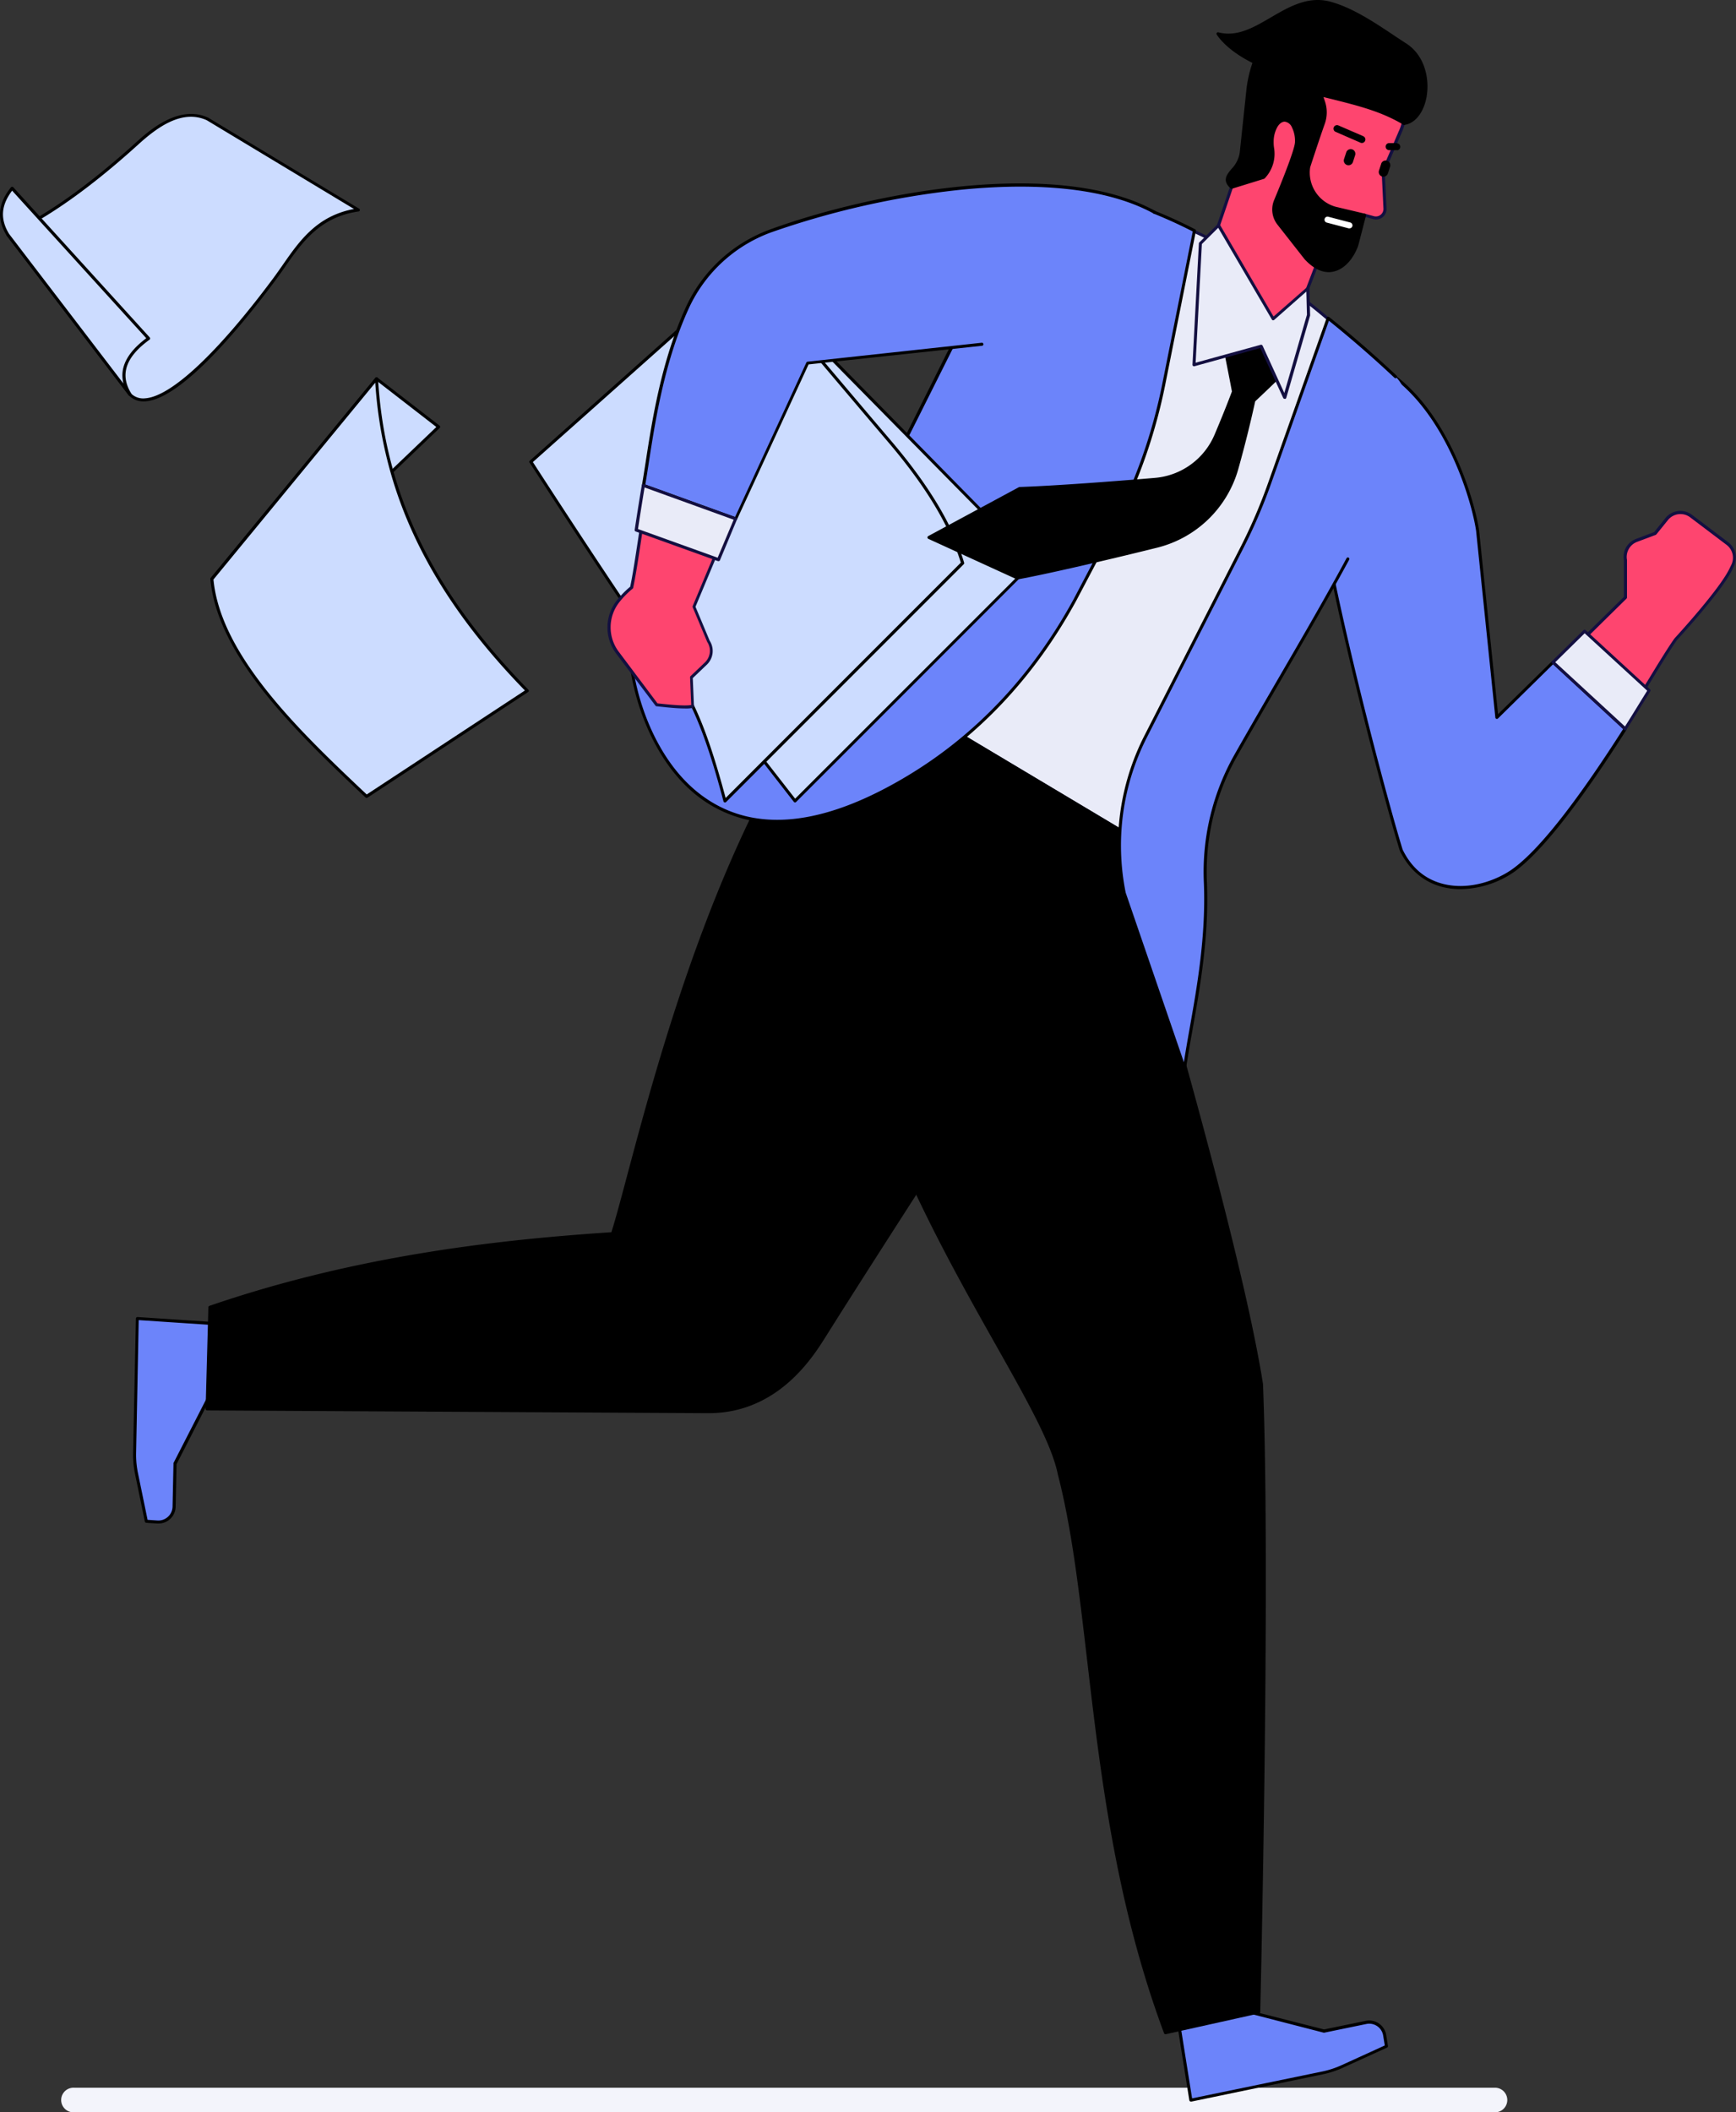
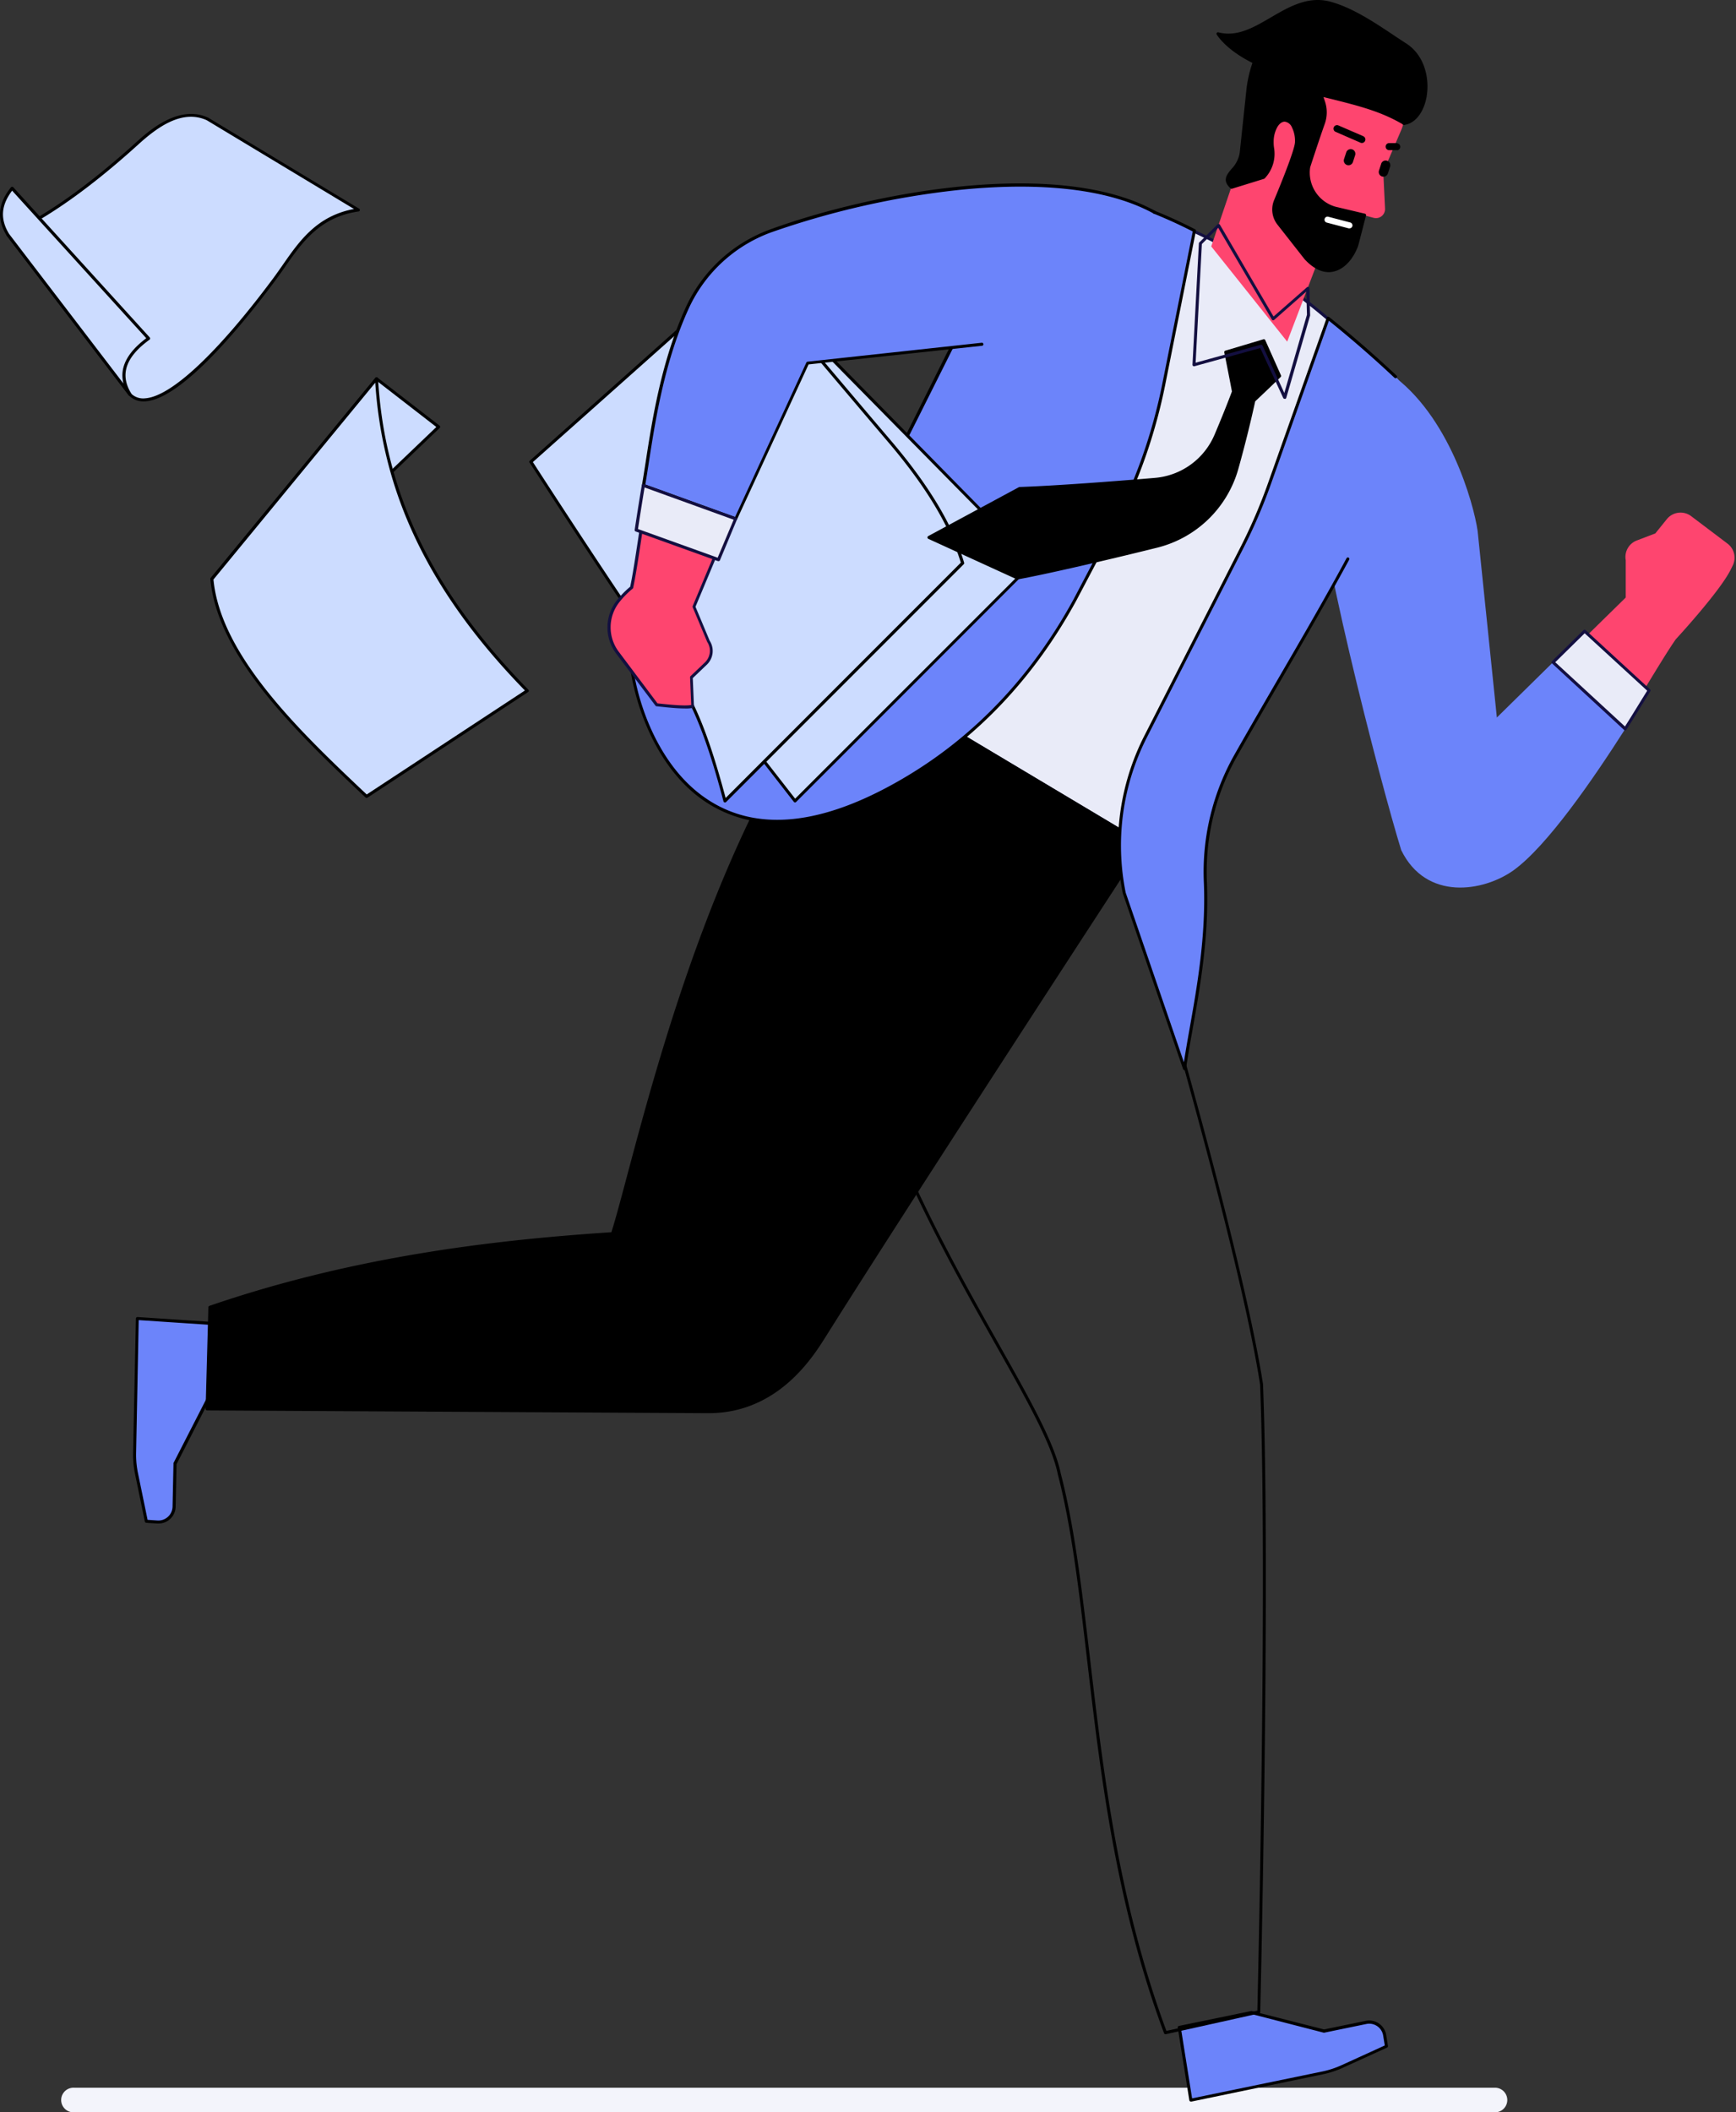
<svg xmlns="http://www.w3.org/2000/svg" viewBox="0 0 572.62 696.41">
  <rect x="0" y="0" width="572.62" height="696.41" fill="#333333" stroke="none" />
  <defs>
    <style>.cls-1{fill:#f3f4fb;}.cls-2{fill:#6c84fa;}.cls-3{fill:#e9ebf8;}.cls-4{fill:#130f40;}.cls-5{fill:#fe456f;}.cls-6{fill:#ccdcff;}.cls-7{fill:#fff;}</style>
  </defs>
  <g id="Слой_2" data-name="Слой 2">
    <g id="Layer_1" data-name="Layer 1">
      <path class="cls-1" d="M24.44,696.41H493.32a4.06,4.06,0,0,0,0-8.11H24.44a4.06,4.06,0,1,0,0,8.11Z" />
      <path class="cls-2" d="M457.32,674.62l-14.66,6.68a30.31,30.31,0,0,1-6.48,2.11l-43.38,9L389,668.42l23.8-4.91,23.94,6.1,13.83-2.85a5.17,5.17,0,0,1,6.2,4.28Z" />
      <path d="M392.8,692.86a.52.52,0,0,1-.29-.09.52.52,0,0,1-.21-.33l-3.82-23.94a.5.5,0,0,1,.4-.57l23.8-4.91a.55.55,0,0,1,.22,0l23.84,6.07,13.71-2.83a5.67,5.67,0,0,1,6.79,4.69l.57,3.58a.5.5,0,0,1-.28.54l-14.67,6.68a30.87,30.87,0,0,1-6.58,2.14l-43.38,9Zm-3.25-24.05,3.66,23,42.87-8.84a30.4,30.4,0,0,0,6.37-2.07l14.32-6.53-.52-3.2a4.66,4.66,0,0,0-5.6-3.87l-13.82,2.85a.59.59,0,0,1-.23,0L412.77,664Z" />
-       <path d="M416.1,456.39C408,405,371.86,285.61,371.86,285.61l-91.38-54.55c-31.8,116.53,61.65,218.25,68.93,254.88,12,46,9.27,115.12,35,184.21l30.76-6.84S418.66,520.35,416.1,456.39Z" />
      <path d="M384.43,670.65a.49.49,0,0,1-.47-.32c-16-42.94-21-85.61-25.4-123.25-2.62-22.42-5.1-43.59-9.64-61-1.95-9.85-10.16-24.42-20.56-42.85-28.52-50.6-71.62-127.06-48.36-212.29a.48.48,0,0,1,.29-.33.51.51,0,0,1,.45,0l91.38,54.55a.52.52,0,0,1,.22.28c.36,1.2,36.27,120,44.26,170.85v.06c2.53,63.24-.87,205.53-.91,207a.48.48,0,0,1-.39.47l-30.77,6.84ZM280.79,231.83C258,316.41,300.86,392.4,329.23,442.73c10.44,18.51,18.68,33.14,20.67,43.11,4.55,17.46,7,38.67,9.66,61.12,4.38,37.47,9.35,79.93,25.18,122.61l30-6.66c.2-8.36,3.36-144.89.9-206.47-7.83-49.88-42.54-165.14-44.16-170.5Z" />
      <path class="cls-2" d="M48.27,501.55,45,485.76A30.25,30.25,0,0,1,44.4,479l.93-44.28,24.19,1.6L69,460.59l-11.27,22-.3,14.12a5.17,5.17,0,0,1-5.55,5.09Z" />
      <path d="M52.25,502.3h-.39l-3.62-.24a.5.5,0,0,1-.46-.4l-3.25-15.78a30.78,30.78,0,0,1-.63-6.9l.93-44.29a.53.53,0,0,1,.17-.35.46.46,0,0,1,.37-.13l24.19,1.6a.5.5,0,0,1,.46.51l-.51,24.29a.54.54,0,0,1-.05.22L58.24,482.71l-.3,14a5.67,5.67,0,0,1-5.69,5.59Zm-3.57-1.23,3.24.22a4.69,4.69,0,0,0,5-4.6l.3-14.12a.5.5,0,0,1,0-.21l11.22-21.89.5-23.7-23.19-1.54L44.9,479a29.85,29.85,0,0,0,.61,6.67Z" />
      <path d="M273.19,226.71c-44.14,61.32-63.11,154.63-71.14,180-41.37,2.76-86.58,8.42-132.82,24.29l-.91,33.55,165.37.88c22.81,0,34.39-18.85,38.4-25.24,27.67-44.09,99.77-154.57,99.77-154.57Z" />
      <path d="M233.69,465.92,68.32,465a.55.55,0,0,1-.36-.15.54.54,0,0,1-.14-.36L68.73,431a.49.49,0,0,1,.33-.46c49.37-16.95,96.77-21.9,132.61-24.29,1.4-4.44,3.1-10.81,5.23-18.83,10.3-38.57,29.47-110.38,65.88-161a.5.5,0,0,1,.67-.13l98.67,58.9a.52.52,0,0,1,.23.31.52.52,0,0,1-.07.39c-.72,1.11-72.42,111-99.76,154.56l-.13.2C268.06,447.55,256.54,465.92,233.69,465.92ZM68.84,464l164.85.88c22.3,0,33.6-18,37.86-24.81l.12-.2c26.48-42.19,94.5-146.5,99.49-154.14l-97.83-58.4c-36.14,50.43-55.2,121.87-65.46,160.29-2.19,8.22-3.93,14.72-5.35,19.19a.48.48,0,0,1-.44.35c-35.74,2.38-83.06,7.28-132.36,24.15Z" />
      <path class="cls-3" d="M449.36,115.24c-27.06-25.42-52.49-41.68-89.64-50.69a21.55,21.55,0,0,0-25,12.75c-16.87,39.55-24,92.78-35.76,122.45C293.74,212.89,279.6,220,279.6,220l95.82,57.2C395.36,225.66,476.1,140.34,449.36,115.24Z" />
      <path class="cls-4" d="M375.42,277.73a.45.45,0,0,1-.25-.07l-95.83-57.2a.52.52,0,0,1-.24-.45.49.49,0,0,1,.28-.42c.13-.07,14-7.22,19.1-20,5.19-13.08,9.52-30.95,14.1-49.87,5.74-23.66,12.24-50.49,21.67-72.6a22.16,22.16,0,0,1,25.58-13c34.26,8.31,60.29,23,89.88,50.81,17.34,16.29-8.68,55.84-36.22,97.71-14.94,22.71-30.39,46.18-37.6,64.83a.5.5,0,0,1-.3.3Zm-94.81-57.68,94.56,56.45c7.34-18.66,22.66-41.94,37.48-64.47,26.11-39.68,53.11-80.72,36.37-96.43C419.58,88,393.67,73.3,359.6,65A21.16,21.16,0,0,0,335.17,77.5c-9.4,22-15.89,48.81-21.61,72.44-4.6,18.95-8.94,36.85-14.15,50C294.9,211.31,283.67,218.31,280.61,220.05Z" />
      <polygon points="371.86 285.61 273.19 226.71 279.6 220.03 375.42 277.23 371.86 285.61" />
      <path d="M371.86,286.11a.59.59,0,0,1-.26-.07l-98.67-58.9a.52.52,0,0,1-.24-.37.49.49,0,0,1,.14-.41l6.41-6.67a.5.5,0,0,1,.62-.09l95.82,57.2a.51.51,0,0,1,.2.63l-3.56,8.37a.49.49,0,0,1-.3.28A.45.45,0,0,1,371.86,286.11ZM274,226.6l97.64,58.28,3.16-7.44-95.1-56.77Z" />
      <path class="cls-5" d="M569.81,179.22l-12-9.07a5.83,5.83,0,0,0-8,1l-3.8,4.71-6.11,2.33a5.81,5.81,0,0,0-3.65,6.5l0,12.31L509.83,222.9l21,22.67c9.26-14,17.26-28.14,21.93-34.81.15-.16,14.62-15.83,18.13-23l.67-1.36A5.8,5.8,0,0,0,569.81,179.22Z" />
-       <path class="cls-4" d="M530.79,246.07a.5.5,0,0,1-.36-.16l-21-22.67a.5.5,0,0,1,0-.69l26.21-25.77,0-12.1a6.29,6.29,0,0,1,4-7l6-2.28,3.71-4.6a6.3,6.3,0,0,1,8.73-1.08l12,9.07a6.31,6.31,0,0,1,1.86,7.83L571.3,188c-3.49,7.11-17.61,22.44-18.21,23.09-2.2,3.15-5.26,8.14-8.79,13.92-3.89,6.35-8.29,13.56-13.09,20.82a.51.51,0,0,1-.38.23Zm-20.26-23.15,20.2,21.84c4.65-7.07,8.93-14.07,12.72-20.26,3.54-5.8,6.6-10.8,8.86-14,.64-.7,14.66-15.93,18.1-22.91l.66-1.36a5.32,5.32,0,0,0-1.56-6.59l-12-9.07a5.3,5.3,0,0,0-7.35.91l-3.8,4.7a.54.54,0,0,1-.21.16L540,178.65a5.3,5.3,0,0,0-3.34,5.94V197a.51.51,0,0,1-.15.35Z" />
      <path class="cls-2" d="M512.27,218.34l-18.53,18.22L487.39,175c-1.32-9.07-9.39-38.21-28.87-51.84-10.86,7.41-21.63,19.1-23.59,31.56C432.48,170.31,455.56,259,462.2,280.3c8.27,16.87,27.18,13.65,37,6.66,11.13-8,26.38-30.18,36.89-46.66Z" />
-       <path d="M481.71,293.14a24,24,0,0,1-5.91-.72c-6.14-1.55-11-5.66-14.05-11.9-6.5-20.87-29.8-110.09-27.31-125.9,1.72-11,10.62-22.9,23.8-31.9a.51.51,0,0,1,.57,0c19.55,13.68,27.74,43,29.07,52.18l6.25,60.56L511.92,218a.5.5,0,0,1,.69,0l23.78,22a.5.5,0,0,1,.08.63c-15.8,24.8-28.26,40.54-37,46.81A31.94,31.94,0,0,1,481.71,293.14ZM458.52,123.75c-12.8,8.82-21.43,20.4-23.1,31-2.46,15.67,20.8,104.62,27.25,125.38,2.94,6,7.45,9.8,13.38,11.29,8.71,2.2,17.74-1.26,22.82-4.89,8.62-6.17,20.91-21.7,36.53-46.18L512.28,219l-18.19,17.89a.52.52,0,0,1-.52.11.51.51,0,0,1-.33-.42L486.89,175C485.59,166,477.58,137.31,458.52,123.75Z" />
      <path class="cls-3" d="M512.27,218.34l23.78,22c2.81-4.42,5.46-8.72,7.88-12.67L522.69,208.1Z" />
      <path class="cls-4" d="M536.05,240.8a.48.48,0,0,1-.34-.14l-23.78-21.95a.48.48,0,0,1-.16-.36.48.48,0,0,1,.15-.36l10.42-10.25a.49.49,0,0,1,.68,0l21.24,19.53a.49.49,0,0,1,.09.63c-2.44,4-5.08,8.28-7.88,12.67a.49.49,0,0,1-.36.23ZM513,218.33l23,21.19c2.59-4.08,5-8.07,7.33-11.8L522.7,208.79Z" />
      <path class="cls-2" d="M460.33,124.21c-6.89-6.47-14.34-13-22.23-19.3l-19.43,54.72a174.87,174.87,0,0,1-9,20.84l-31.83,62.4a78.91,78.91,0,0,0-7,51.54l19.88,57.92c2.19-15.62,7.9-37.78,6.88-61.47A78.24,78.24,0,0,1,407.67,249l.35-.61C440.1,191.89,475.35,138.31,460.33,124.21Z" />
      <path d="M390.72,352.83a.49.49,0,0,1-.47-.34l-19.88-57.92a79.64,79.64,0,0,1,7.06-51.93l31.83-62.4a175.48,175.48,0,0,0,8.94-20.78l19.43-54.72a.51.51,0,0,1,.79-.22c7.41,5.92,14.9,12.42,22.25,19.32a.5.5,0,1,1-.69.73c-7.14-6.71-14.42-13-21.64-18.83l-19.2,54.06a176.55,176.55,0,0,1-9,20.9l-31.83,62.4a78.57,78.57,0,0,0-7,51.21l19.2,55.91c.52-3.41,1.17-7.1,1.86-11,2.44-13.68,5.47-30.71,4.72-48.36a78.48,78.48,0,0,1,10.12-42.1l.35-.62c4.86-8.55,9.81-17.07,14.59-25.31,8-13.76,15.54-26.76,22-38.78a.5.5,0,0,1,.68-.21.51.51,0,0,1,.2.68c-6.49,12-14,25-22,38.81-4.79,8.24-9.74,16.76-14.58,25.3l-.36.62a77.58,77.58,0,0,0-10,41.56c.77,17.77-2.28,34.86-4.72,48.59-.83,4.65-1.61,9.05-2.16,13a.5.5,0,0,1-.45.43Z" />
      <path class="cls-2" d="M359.39,63.08c-9.53-2.23-20.87,1.48-23.91,11-13.76,22.87-30.72,59.82-49,94.38-24,21.11-60.89,42.67-76.93,39-7,1.5,5.78,99.43,90,48.89,23.72-14.23,41.74-34.09,55.05-58.45L367.14,174a175.86,175.86,0,0,0,16.78-47.51L394,76A156.79,156.79,0,0,0,359.39,63.08Z" />
      <path d="M256.34,271.3a41.77,41.77,0,0,1-24.72-7.7c-19.84-14.06-25.83-44.64-23.9-54,.33-1.6.9-2.51,1.7-2.68h.22c15.32,3.54,51.86-17.19,76.42-38.78,7.26-13.71,14.25-27.69,21-41.22,10.1-20.19,19.65-39.27,27.95-53.06C338.23,64,350,60.37,359.5,62.6a157.11,157.11,0,0,1,34.71,13,.5.5,0,0,1,.26.54l-10.06,50.42a176.55,176.55,0,0,1-16.83,47.65L355,198.05c-13.76,25.18-32.34,44.91-55.23,58.64C283.57,266.42,269,271.3,256.34,271.3Zm-46.79-63.41c-.26.13-.6.68-.85,1.87-1.89,9.22,4,39.21,23.5,53,16.89,12,39.45,9.63,67.08-6.95,22.73-13.64,41.19-33.24,54.86-58.26l12.55-23.85a175.25,175.25,0,0,0,16.74-47.38l10-50a155.85,155.85,0,0,0-34.15-12.73C350.17,61.44,339,64.82,336,74.18a.31.31,0,0,1,0,.1c-8.28,13.77-17.83,32.85-27.94,53.05-6.78,13.56-13.79,27.57-21.07,41.31a.58.58,0,0,1-.11.15c-22.72,20-55.6,39.5-73.24,39.5A18.64,18.64,0,0,1,209.55,207.89Z" />
      <polygon class="cls-6" points="262.24 264.05 175.12 152.25 245.82 89.28 340.65 185.64 262.24 264.05" />
      <path d="M262.24,264.55a.53.53,0,0,1-.4-.19l-87.11-111.8a.49.49,0,0,1,.06-.68l70.69-63a.51.51,0,0,1,.69,0L341,185.29a.49.49,0,0,1,0,.7l-78.41,78.42A.5.5,0,0,1,262.24,264.55ZM175.8,152.32l86.48,111L340,185.64,245.79,90Z" />
      <path class="cls-6" d="M239.09,264.05c-4.32-16.32-9.35-31.51-15.91-40.21-13-17.22-48.06-71.58-48.06-71.58l70.7-63s35.53,42.08,47.44,56.05,20.34,27.32,24.24,40.31Z" />
      <path d="M239.09,264.55H239a.52.52,0,0,1-.36-.36c-3.33-12.6-8.59-30.45-15.82-40-12.83-17-47.73-71.07-48.08-71.61a.51.51,0,0,1,.09-.65l70.69-63a.45.45,0,0,1,.37-.12.51.51,0,0,1,.35.17c.35.42,35.66,42.25,47.44,56.06,12.65,14.82,20.61,28.06,24.34,40.49a.5.5,0,0,1-.13.49l-78.41,78.42A.5.5,0,0,1,239.09,264.55ZM175.77,152.34c3.08,4.77,35.55,54.92,47.81,71.2,5.58,7.4,10.45,19.62,15.77,39.55l77.58-77.59c-3.72-12.21-11.59-25.24-24.05-39.85C281.72,132.57,249.4,94.3,245.77,90Z" />
      <polygon class="cls-6" points="124.2 124.86 144.7 140.74 89.24 193.71 69.89 190.9 124.2 124.86" />
      <path d="M89.24,194.21h-.08l-19.34-2.82a.53.53,0,0,1-.4-.31.53.53,0,0,1,.08-.5l54.32-66a.49.49,0,0,1,.69-.08L145,140.34a.52.52,0,0,1,.19.37.48.48,0,0,1-.16.39l-55.46,53A.49.49,0,0,1,89.24,194.21Zm-18.4-3.68,18.23,2.65,54.86-52.4-19.65-15.22Z" />
      <path class="cls-6" d="M124.2,124.86c2.49,43.53,23.29,75.85,49.73,102.87l-53,34.83c-23.22-21.93-48.75-46.62-51-71.66Z" />
      <path d="M120.9,263.06a.49.49,0,0,1-.34-.14c-21.76-20.55-48.83-46.12-51.17-72a.52.52,0,0,1,.11-.36l54.32-66a.48.48,0,0,1,.54-.16.5.5,0,0,1,.34.45c2.15,37.59,17.9,70.17,49.58,102.54a.46.46,0,0,1,.14.4.49.49,0,0,1-.22.37l-53,34.83A.53.53,0,0,1,120.9,263.06Zm-50.49-72c2.41,25.31,29,50.54,50.55,70.87l52.18-34.28c-31.21-32-46.93-64.33-49.36-101.48Z" />
      <path class="cls-6" d="M118.21,69.18l-49.74-30c-8.91-4.08-17.91,3.27-23.08,8C30,61.09,15.62,71.52,2.6,77.38L42.84,130c8,8,27.94-11.44,47.59-37.83C97.5,82.71,102.84,71.41,118.21,69.18Z" />
      <path d="M47.35,132.34a6.61,6.61,0,0,1-4.86-2L2.2,77.68a.5.5,0,0,1,.19-.76c12.39-5.57,26.74-15.7,42.66-30.12,3.78-3.42,13.83-12.52,23.63-8l49.78,30a.5.5,0,0,1,.24.52.51.51,0,0,1-.42.4C105.5,71.52,99.67,79.9,94,88c-1,1.49-2.11,3-3.21,4.51C80,107,60.13,131.43,48,132.32Zm-44-54.77,39.87,52.16a5.7,5.7,0,0,0,4.69,1.59c8.57-.62,23.91-15,42.09-39.41,1.09-1.46,2.16-3,3.2-4.48,5.56-8,11.3-16.24,23.57-18.53L68.22,39.65c-8.11-3.71-16.29,2.27-22.5,7.89C30,61.81,15.72,71.91,3.37,77.57Z" />
      <path class="cls-6" d="M42.84,130c-4.07-6.63-1.68-12.76,6.17-18.46L4,62.09C.41,66.56-1,71.47,2.6,77.38Z" />
      <path d="M42.85,130.54a.49.49,0,0,1-.4-.2L2.2,77.68C-1.14,72.17-.68,67.13,3.6,61.77A.49.49,0,0,1,4,61.59a.45.45,0,0,1,.39.16l45,49.5a.48.48,0,0,1,.13.38.53.53,0,0,1-.2.36c-7.9,5.73-9.87,11.55-6,17.78a.5.5,0,0,1-.14.68A.51.51,0,0,1,42.85,130.54ZM4,62.86c-3.65,4.81-4,9.36-1,14.26l37.72,49.33c-1.34-5.18,1.18-10.19,7.53-14.94Z" />
      <path d="M416.85,112.38l-12.56,3.75s1.75,8.7,2.55,13q-2.74,7.25-5.79,14.38a24.06,24.06,0,0,1-20.16,14.56c-13.19,1.07-32.56,2.55-44.6,3L306.4,177.18l29.3,13.41c10.83-2,32.44-7.09,45.86-10.44a36.51,36.51,0,0,0,26.38-25.56c2.09-7.47,4-15,5.6-22.46,2.89-2.7,8.5-8.13,8.5-8.13Z" />
      <path d="M335.7,191.09a.54.54,0,0,1-.21-.05l-29.3-13.4a.51.51,0,0,1,0-.9l29.89-16.12a.43.43,0,0,1,.22-.06c11.88-.41,30.8-1.84,44.58-3a23.52,23.52,0,0,0,19.74-14.25c2-4.71,3.94-9.5,5.73-14.24-.8-4.32-2.5-12.79-2.52-12.88a.51.51,0,0,1,.35-.58l12.56-3.75a.51.51,0,0,1,.6.27l5.19,11.62a.51.51,0,0,1-.11.56c-.06.06-5.51,5.33-8.39,8-1.63,7.41-3.5,14.92-5.58,22.34a37.1,37.1,0,0,1-26.74,25.91c-12.35,3.08-34.75,8.4-45.89,10.44Zm-28.18-13.94,28.25,12.92c11.16-2.06,33.39-7.34,45.67-10.4a36.1,36.1,0,0,0,26-25.21c2.08-7.45,4-15,5.6-22.44a.51.51,0,0,1,.14-.26c2.5-2.34,7.12-6.79,8.24-7.88L416.58,113l-11.71,3.5c.37,1.84,1.77,8.87,2.46,12.59a.5.5,0,0,1,0,.27c-1.82,4.79-3.77,9.64-5.8,14.4a24.47,24.47,0,0,1-20.58,14.85c-13.74,1.13-32.6,2.55-44.51,3Z" />
      <path class="cls-5" d="M455.57,24.72,435.31,14.43,416,31.67l-9.86,30.09-6.61,19.48,25.05,31.39,10.47-27.39c5.31,1.41,9.45-1.13,11.08-5.12L450.1,71l3,.82a3,3,0,0,0,3.76-3l-.59-12.14,5.9-13.74A14.13,14.13,0,0,0,455.57,24.72Z" />
-       <path class="cls-4" d="M424.62,113.13a.49.49,0,0,1-.39-.19L399.18,81.55a.5.5,0,0,1-.09-.47l6.62-19.48,9.85-30.08a.48.48,0,0,1,.15-.22L435,14.06a.5.5,0,0,1,.56-.08l20.25,10.3a14.65,14.65,0,0,1,6.82,18.79l-5.86,13.64.58,12A3.46,3.46,0,0,1,453,72.25c-1.28-.35-2.07-.56-2.55-.72l-3.78,8.79a9.36,9.36,0,0,1-11.23,5.52l-10.31,27a.47.47,0,0,1-.39.31Zm-24.49-32,24.33,30.5,10.16-26.57a.5.5,0,0,1,.59-.31c4.68,1.24,8.79-.66,10.49-4.83l3.94-9.18a.5.5,0,0,1,.56-.29l3,.83a2.49,2.49,0,0,0,3.13-2.5l-.59-12.15a.57.57,0,0,1,0-.22l5.9-13.74a13.65,13.65,0,0,0-6.35-17.51L435.39,15,416.47,32l-9.81,29.95Z" />
      <path d="M446,49.23a1.55,1.55,0,0,0-1.94,1l-.73,2.23a1.54,1.54,0,1,0,2.94.95l.72-2.23A1.55,1.55,0,0,0,446,49.23ZM457.52,53a1.53,1.53,0,0,0-1.94,1l-.72,2.24a1.54,1.54,0,1,0,2.93.95l.73-2.24A1.55,1.55,0,0,0,457.52,53Zm-7.94-8.14-8.13-3.52a1.16,1.16,0,0,0-1.22,1.93,1.17,1.17,0,0,0,.3.19L448.66,47a1.16,1.16,0,1,0,.92-2.12Zm11.15,2.32-2.52,0a1.16,1.16,0,0,0,0,2.32l2.52,0a1,1,0,0,0,.36,0,1.16,1.16,0,0,0-.33-2.26Z" />
-       <polygon class="cls-3" points="401.93 74.29 419.93 105.09 431.34 95.05 431.57 103.84 423.71 130.99 415.97 114.16 393.84 120.24 395.95 80.23 401.93 74.29" />
      <path class="cls-4" d="M423.71,131.48a.49.49,0,0,1-.45-.29l-7.57-16.44-21.71,6a.52.52,0,0,1-.45-.1.53.53,0,0,1-.19-.41l2.11-40a.48.48,0,0,1,.15-.32l6-5.94a.5.5,0,0,1,.42-.14.52.52,0,0,1,.37.24l17.69,30.28,11-9.64a.51.51,0,0,1,.53-.09.53.53,0,0,1,.3.45l.23,8.78a.78.78,0,0,1,0,.16l-7.86,27.14a.49.49,0,0,1-.44.36ZM416,113.66a.52.52,0,0,1,.46.29l7.17,15.61,7.47-25.79-.2-7.64-10.61,9.34a.53.53,0,0,1-.41.12.49.49,0,0,1-.35-.24L401.82,75.1l-5.38,5.35-2.06,39.13,21.46-5.91Z" />
      <path d="M431.67,55.06s2.91-9,4.84-14.41a10.66,10.66,0,0,0,.05-7l-.78-2.31c10.74,2.74,19.07,4.5,27.31,9.38a21.39,21.39,0,0,0-11.25-24.54L438.55,9.61c-14.07-6.28-24.41,1.72-26.89,19.26l-2.3,21.59c-.62,5.81-7.47,7.32-3.18,11.3l10.55-3.25a11.31,11.31,0,0,0,3-9.7,13.12,13.12,0,0,1-.14-2.11c.08-4,1.94-7.13,4.17-7.09s4,3.28,3.9,7.24c-.05,2.49-4.43,13.34-6.93,19.33a7.56,7.56,0,0,0,1,7.5l9,11.43c8.06,8.76,14.83,1.75,16.89-4.37L450.1,71l-9.7-2.28A12.21,12.21,0,0,1,431.67,55.06Z" />
      <path d="M438.31,89.73c-2.11,0-4.9-.91-8-4.28l-9-11.46a8.09,8.09,0,0,1-1.05-8c4.35-10.42,6.86-17.4,6.89-19.14a10,10,0,0,0-1-4.85,3,3,0,0,0-2.38-1.89c-.89,0-1.76.62-2.45,1.8a10,10,0,0,0-1.21,4.8,12.18,12.18,0,0,0,.13,2,11.75,11.75,0,0,1-3.1,10.13.55.55,0,0,1-.21.12l-10.55,3.26a.49.49,0,0,1-.49-.12c-2.81-2.6-1.3-4.43.29-6.37a9.94,9.94,0,0,0,2.74-5.35l2.29-21.58c1.38-9.74,5.26-16.82,10.94-20,4.67-2.58,10.43-2.48,16.66.3l13.3,6.54a22,22,0,0,1,11.51,25.11.52.52,0,0,1-.29.34.51.51,0,0,1-.45,0c-7.28-4.32-14.55-6.15-23.76-8.46L436.55,32l.49,1.44a11.29,11.29,0,0,1-.05,7.35c-1.85,5.19-4.62,13.72-4.83,14.37a11.7,11.7,0,0,0,8.37,13l9.68,2.29a.5.5,0,0,1,.32.22.49.49,0,0,1,.05.39l-2.53,9.78c-1.17,3.48-4,7.81-8.24,8.71A6.9,6.9,0,0,1,438.31,89.73ZM423.69,39.11h.05A3.93,3.93,0,0,1,427,41.52a11,11,0,0,1,1.15,5.34c-.05,2.43-3.81,12-7,19.52a7.06,7.06,0,0,0,.91,7l9,11.42c2.86,3.1,5.74,4.39,8.53,3.79,3.57-.76,6.33-4.57,7.49-8l2.4-9.26-9.21-2.17A12.7,12.7,0,0,1,431.18,55a.24.24,0,0,1,0-.08c0-.09,2.93-9,4.84-14.43a10.19,10.19,0,0,0,0-6.7l-.79-2.31a.5.5,0,0,1,.6-.64l3.42.86c9,2.27,16.23,4.08,23.44,8.23A21,21,0,0,0,451.62,16.6l-13.29-6.54c-5.91-2.64-11.36-2.75-15.75-.33-5.39,3-9.1,9.81-10.43,19.21l-2.29,21.57a10.94,10.94,0,0,1-2.95,5.88c-1.56,1.89-2.45,3-.6,4.8l10.15-3.12a10.77,10.77,0,0,0,2.75-9.19,13.09,13.09,0,0,1-.15-2.18,11.12,11.12,0,0,1,1.35-5.3A4,4,0,0,1,423.69,39.11Z" />
      <path class="cls-7" d="M445.11,75.29a1.07,1.07,0,0,1-.25,0l-7.14-1.88a1,1,0,1,1,.5-1.93l7.15,1.87a1,1,0,0,1,.71,1.23A1,1,0,0,1,445.11,75.29Z" />
      <path d="M463.09,40.69c8.25-1,10.86-19.26.51-25.94C455.6,9.58,447.42,3.51,439,1.11c-14.21-4-24.13,13.42-37.21,10,4.19,6.31,16.15,12.72,26.46,13.58C439.44,25.64,457.46,31.41,463.09,40.69Z" />
      <path d="M463.09,41.19a.5.5,0,0,1-.43-.24c-5.61-9.26-23.89-14.86-34.47-15.74-10.14-.83-22.43-7.15-26.84-13.79a.51.51,0,0,1,0-.57.48.48,0,0,1,.53-.19c6.16,1.59,11.58-1.57,17.32-4.92,6.1-3.56,12.4-7.24,19.91-5.11,7.07,2,14,6.57,20.63,11,1.38.92,2.76,1.83,4.12,2.71,6.44,4.15,7.89,12.48,6.52,18.46-1.09,4.76-3.87,8-7.24,8.39Zm-60.15-29.3c4.79,6,16,11.56,25.33,12.33,11,.9,29,6.44,35.07,15.92,2.8-.52,5.12-3.39,6.08-7.57,1.29-5.65-.06-13.51-6.09-17.4-1.37-.88-2.75-1.8-4.13-2.71-6.6-4.38-13.43-8.91-20.35-10.87-7.1-2-13.22,1.56-19.14,5C414.43,9.69,409,12.87,402.94,11.89Z" />
      <path class="cls-5" d="M228.9,200,244,164l-29.2-9.32c-2.94,16-4.77,31.35-6.44,39.06a29.06,29.06,0,0,0-4.32,4.36,13.91,13.91,0,0,0-.32,17.15l12.93,17.14c2.75.28,9.57,1.12,11.87.46l-.4-9.53,4.73-4.52a5.83,5.83,0,0,0,.84-7.41Z" />
      <path class="cls-4" d="M225.78,233.57c-2.53,0-5.81-.35-8.06-.59l-1.16-.12a.46.46,0,0,1-.35-.2l-12.93-17.14a14.38,14.38,0,0,1,.34-17.77,30.28,30.28,0,0,1,4.25-4.32c.81-3.82,1.68-9.52,2.68-16.11,1-6.9,2.24-14.72,3.71-22.76a.55.55,0,0,1,.24-.34.49.49,0,0,1,.41,0l29.2,9.31a.5.5,0,0,1,.3.27.5.5,0,0,1,0,.4l-15,35.85,4.67,11.16a6.27,6.27,0,0,1-1,8l-4.57,4.36.4,9.31a.5.5,0,0,1-.36.5A11.39,11.39,0,0,1,225.78,233.57Zm-8.91-1.68,1,.1c2.82.3,7.93.84,10.13.44l-.38-9.12a.51.51,0,0,1,.15-.39l4.73-4.51a5.33,5.33,0,0,0,.77-6.78l-4.79-11.43a.5.5,0,0,1,0-.38l14.84-35.54-28.13-9c-1.43,7.83-2.59,15.44-3.61,22.17s-1.9,12.5-2.73,16.35a.51.51,0,0,1-.19.29,29.17,29.17,0,0,0-4.23,4.27,13.39,13.39,0,0,0-.31,16.54Z" />
      <path class="cls-2" d="M380.71,70c-33.06-18.14-96.5-4.81-126.59,6.17a48.26,48.26,0,0,0-27.3,25c-9.7,21-12.09,44.31-14.58,58.89l30.43,11,23.71-51.33,57.51-6.18Z" />
      <path d="M242.67,171.55a.51.51,0,0,1-.17,0l-30.43-11a.5.5,0,0,1-.33-.55c.4-2.32.8-4.87,1.22-7.59,2.2-14.22,5.23-33.71,13.41-51.43A49.06,49.06,0,0,1,254,75.66c33.36-12.17,94.71-23.85,127-6.14a.5.5,0,0,1,.19.68.49.49,0,0,1-.67.2c-18.22-10-44.92-9.75-64.12-7.78a276.67,276.67,0,0,0-62.06,14,48,48,0,0,0-27,24.75c-8.13,17.59-11.14,37-13.33,51.16-.4,2.57-.77,5-1.15,7.2l29.61,10.71,23.51-50.91a.51.51,0,0,1,.4-.29L323.83,113a.5.5,0,0,1,.55.45.5.5,0,0,1-.44.55l-57.23,6.14-23.59,51.08A.49.49,0,0,1,242.67,171.55Z" />
      <path class="cls-3" d="M242.67,171.05l-30.43-11c-.88,5.16-1.66,10.15-2.35,14.73L237,184.53Z" />
      <path class="cls-4" d="M237,185a.47.47,0,0,1-.17,0l-27.15-9.77a.49.49,0,0,1-.33-.54c.7-4.61,1.47-9.59,2.35-14.74a.53.53,0,0,1,.25-.35.51.51,0,0,1,.42,0l30.43,11a.55.55,0,0,1,.29.27.53.53,0,0,1,0,.39l-5.63,13.49A.5.5,0,0,1,237,185Zm-26.6-10.6,26.32,9.47L242,171.34l-29.38-10.63C211.82,165.49,211.1,170.12,210.44,174.43Z" />
    </g>
  </g>
</svg>